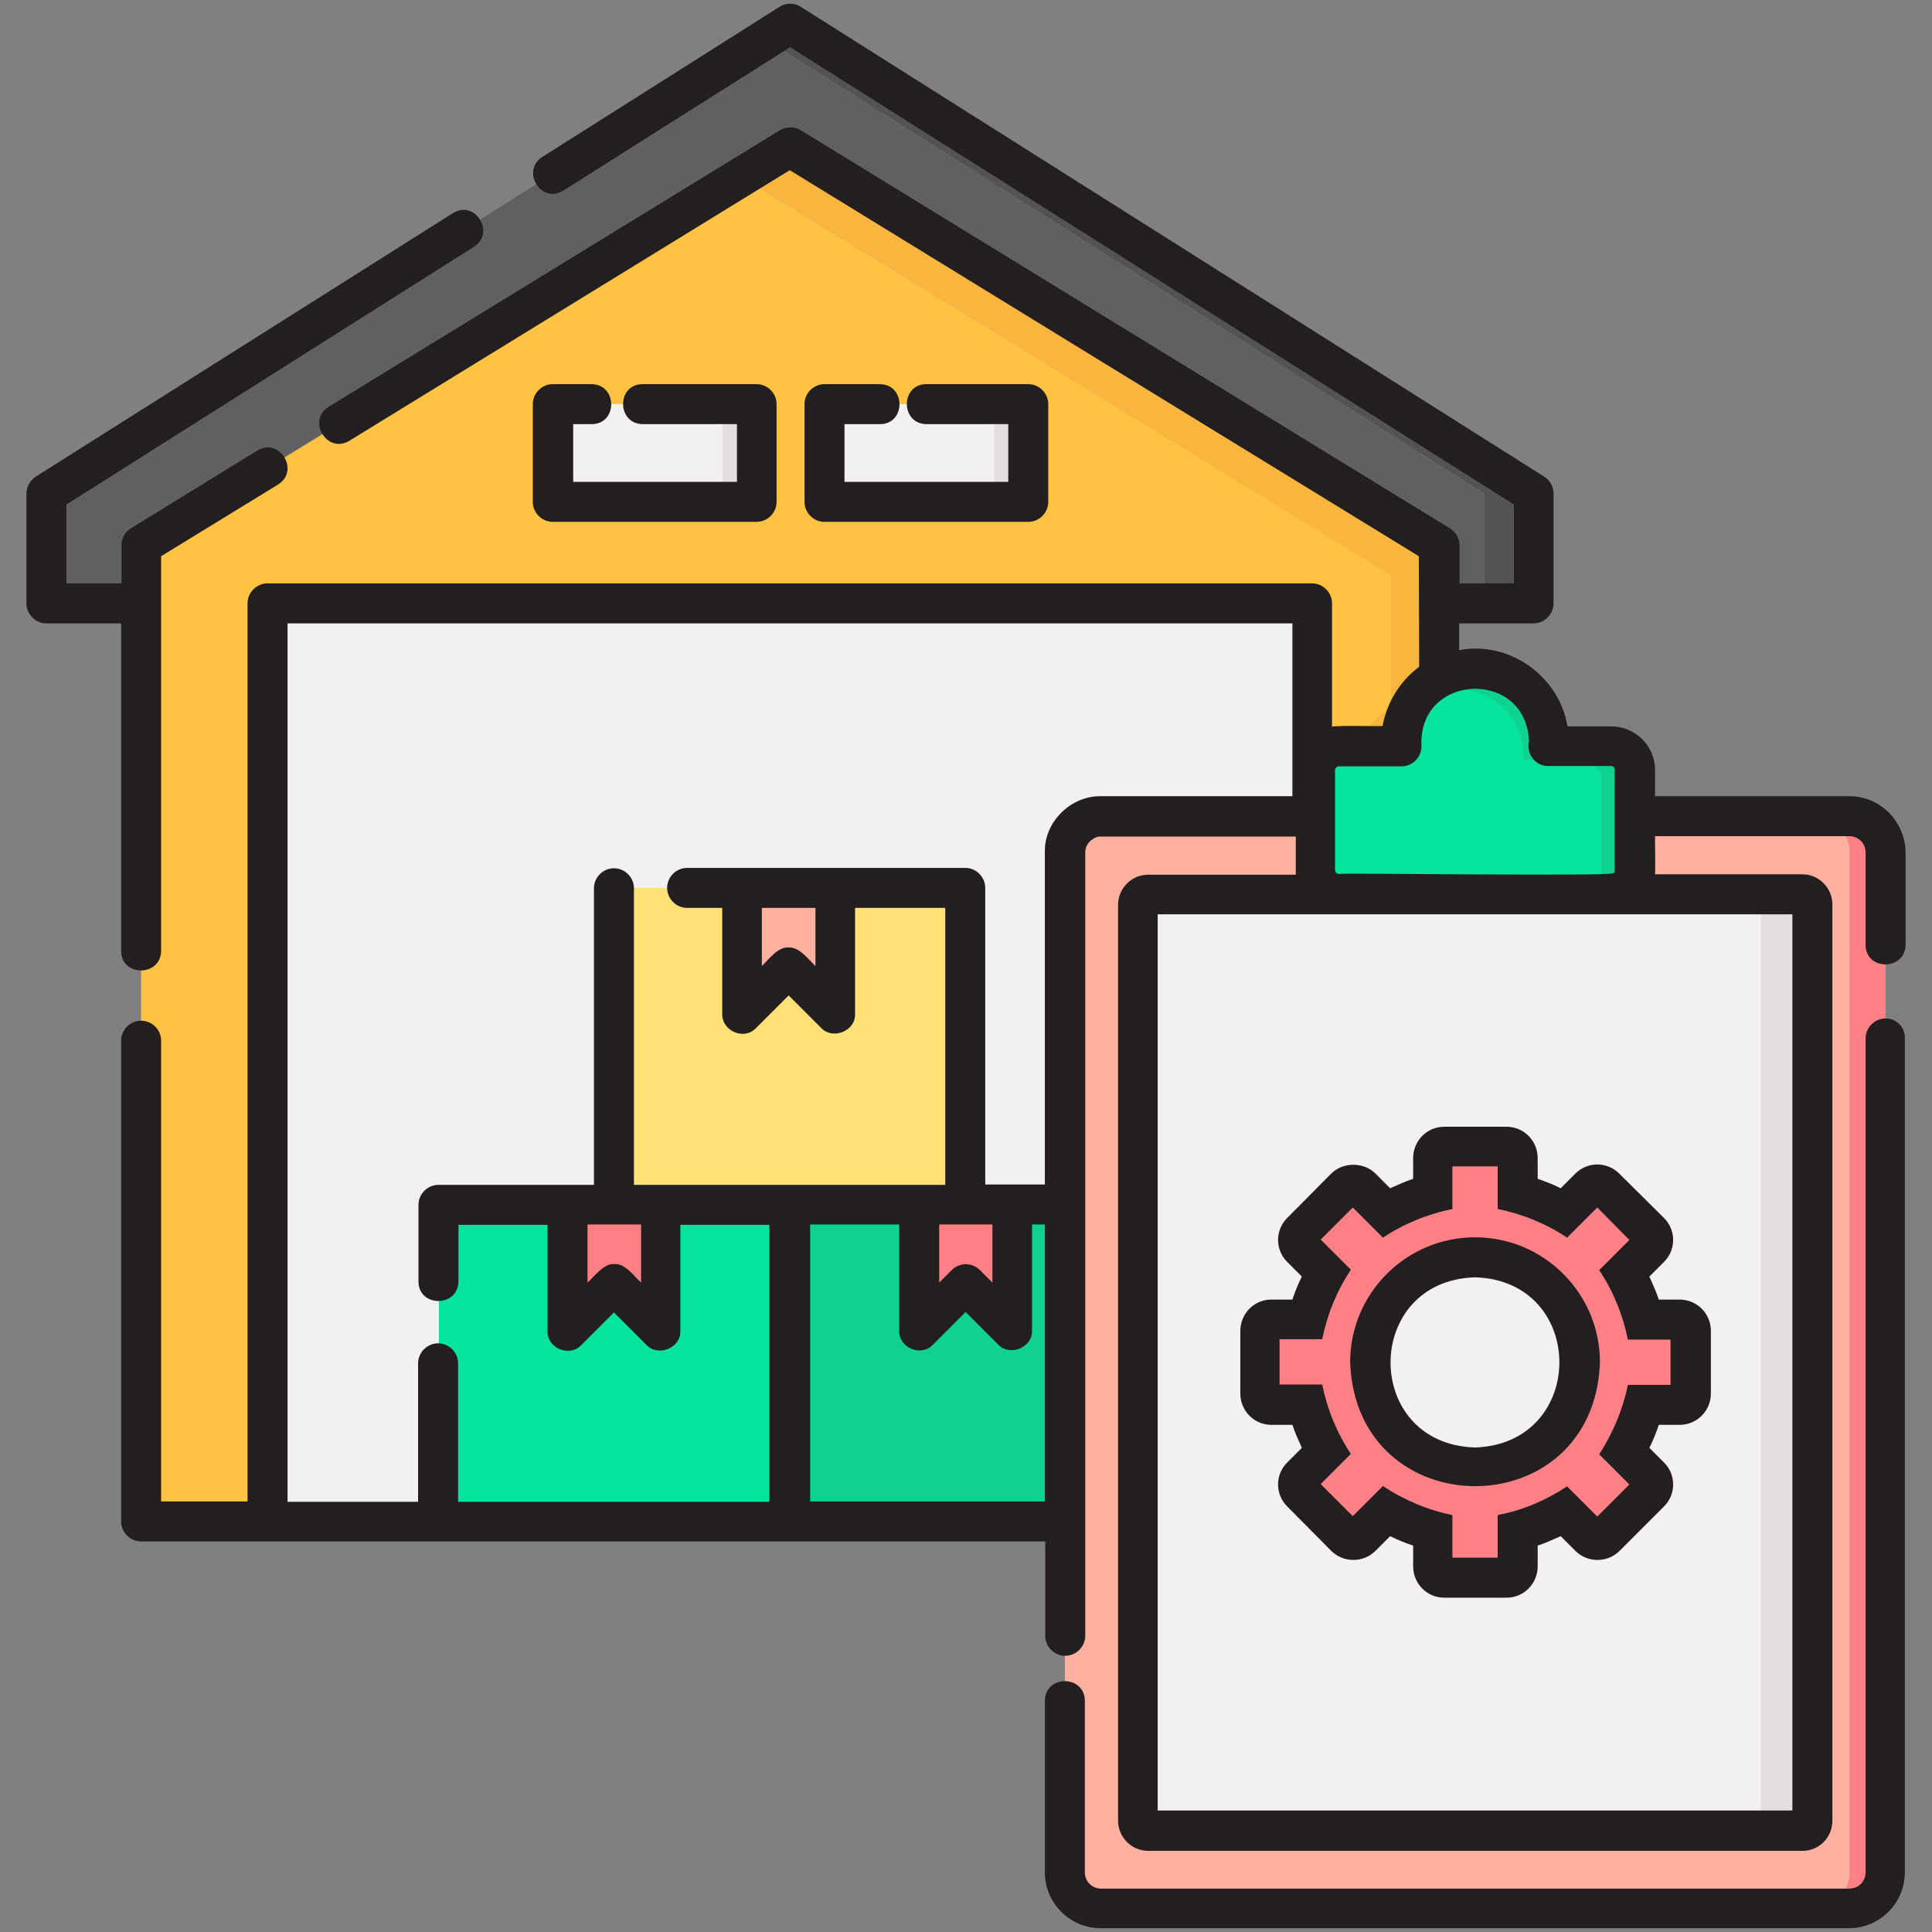
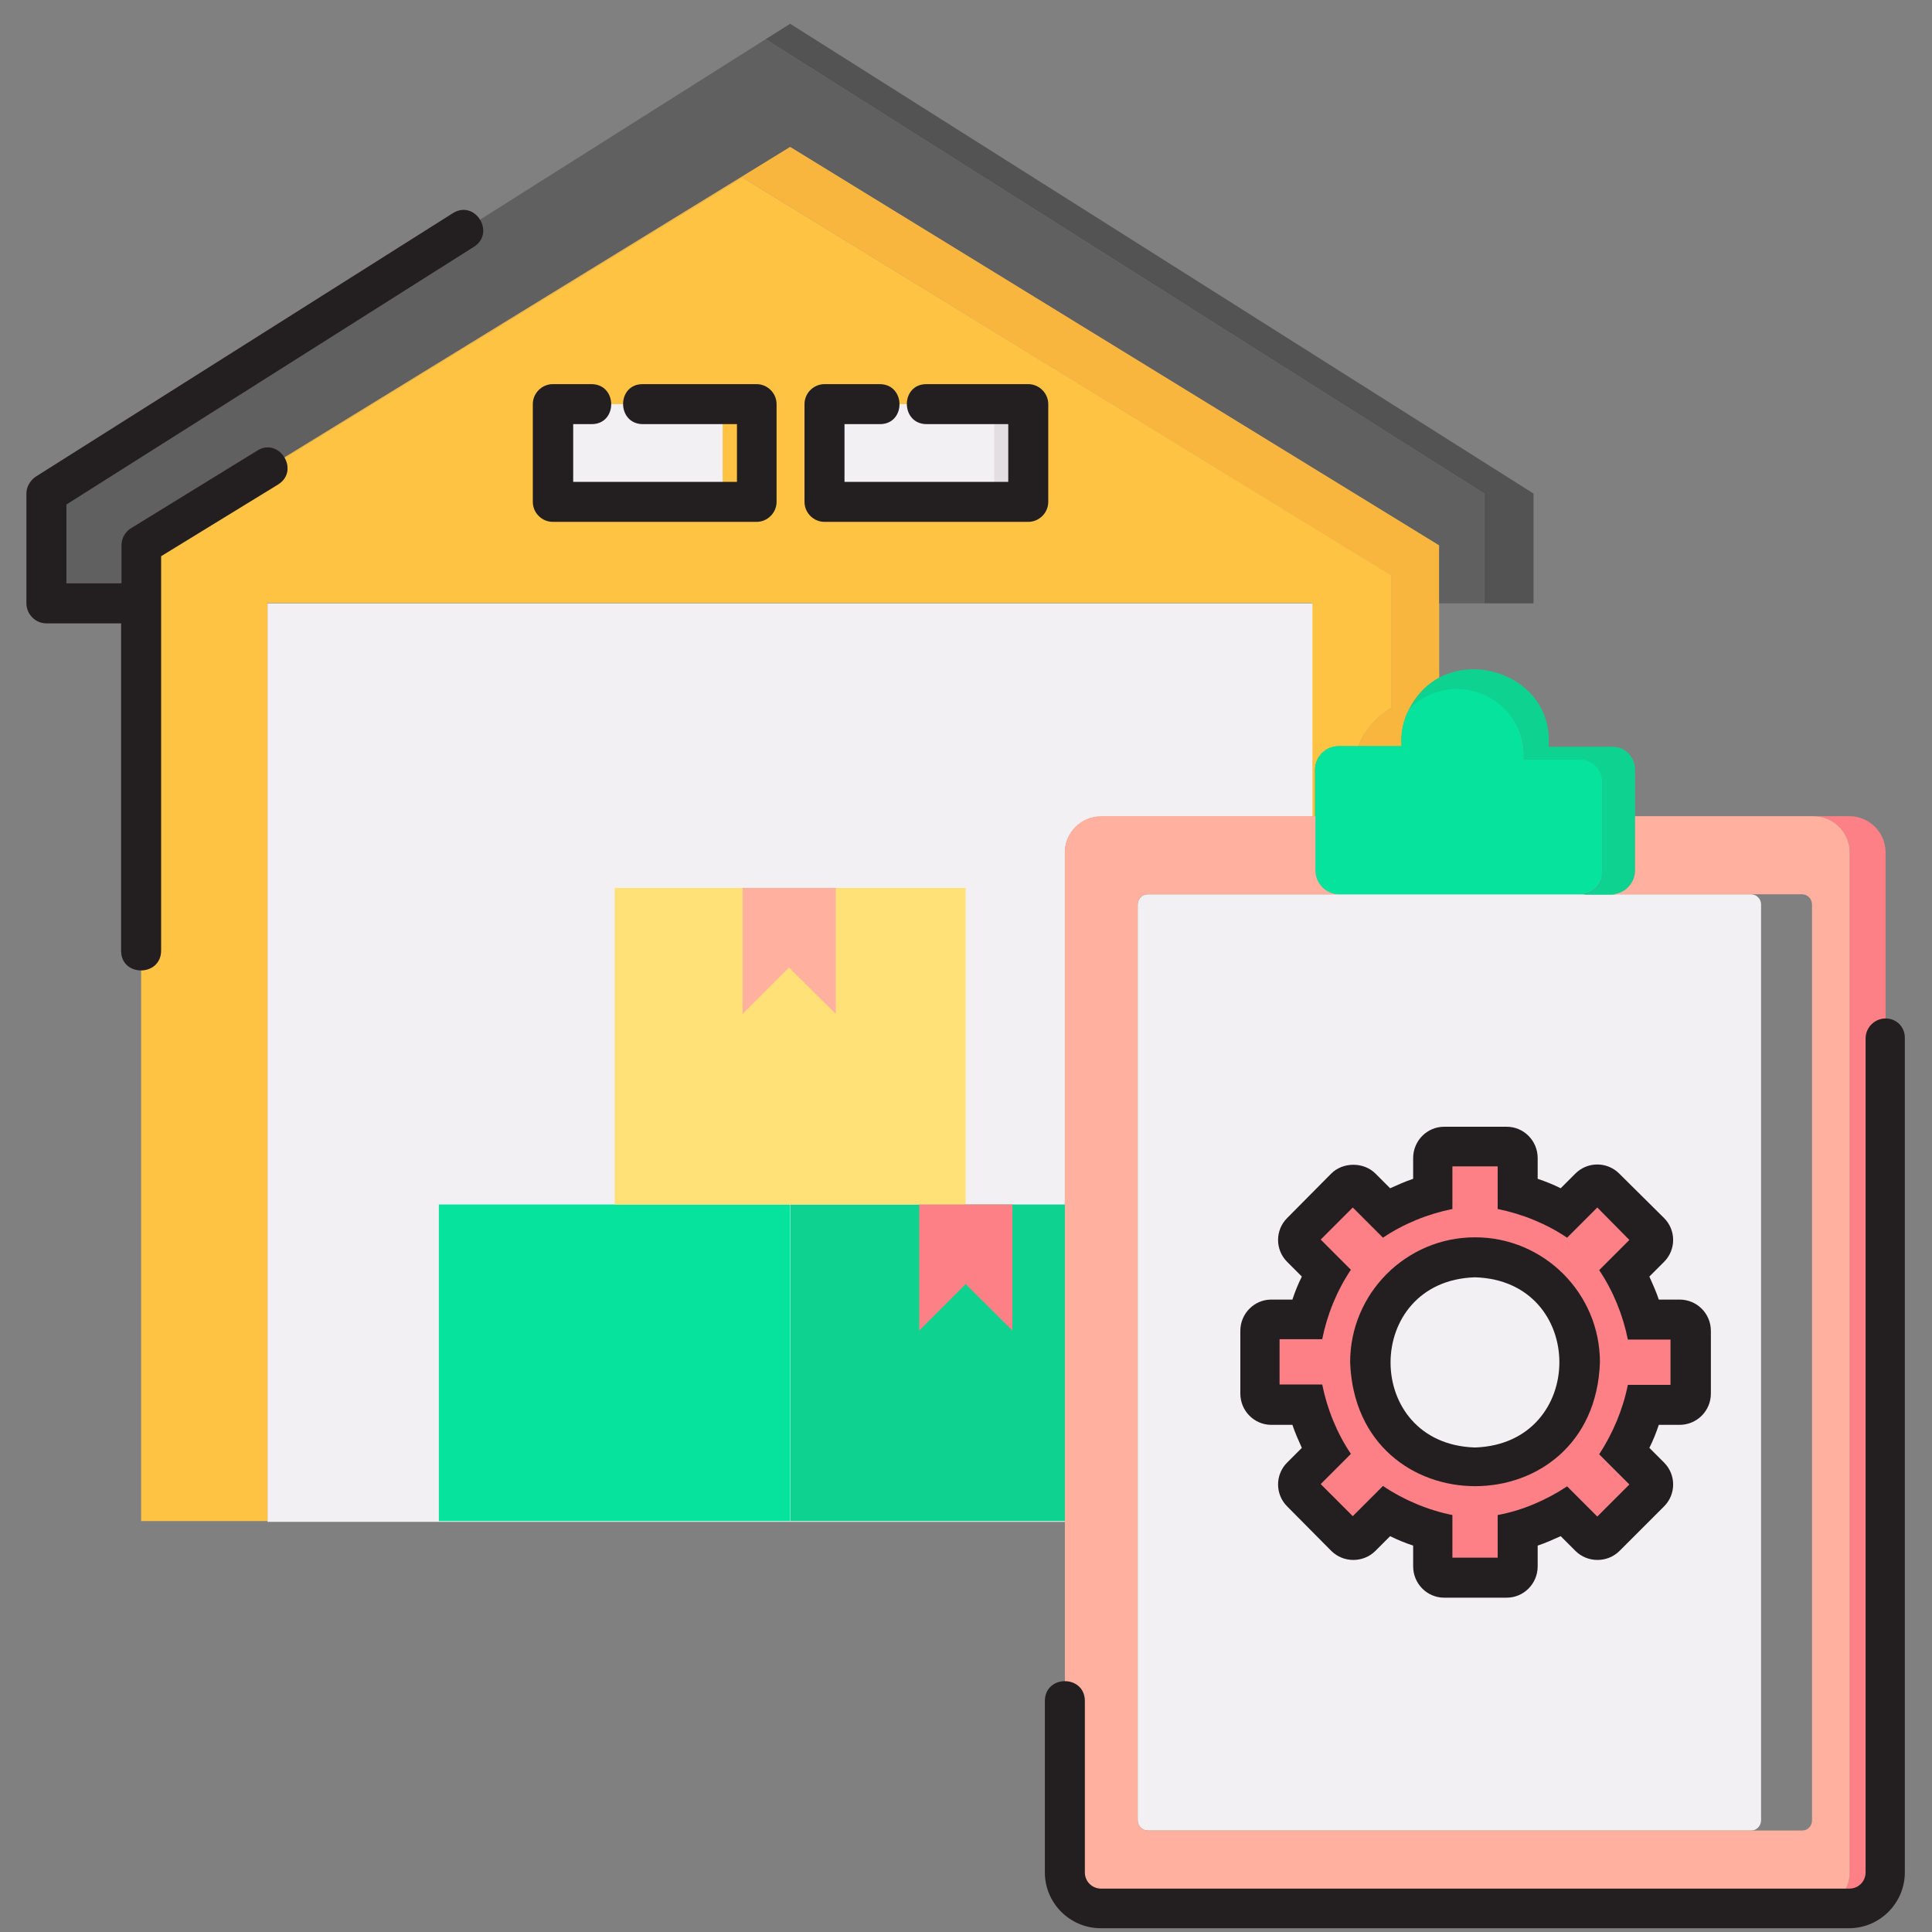
<svg xmlns="http://www.w3.org/2000/svg" id="Layer_1" viewBox="0 0 512 512">
  <rect x="0" y="0" width="512" height="512" fill="#808080" stroke="none" />
  <g>
    <g>
-       <path d="m480.3 239.7v242.7c0 1.5-1.2 2.7-2.6 2.7h-13.7c1.5 0 2.6-1.2 2.6-2.7v-242.7c0-1.5-1.2-2.7-2.6-2.7h13.6c1.5 0 2.7 1.2 2.7 2.7z" fill="#e2dee2" />
      <path d="m466.7 239.7v242.7c0 1.5-1.2 2.7-2.6 2.7h-159.9c-1.5 0-2.7-1.2-2.7-2.7v-242.7c0-1.5 1.2-2.7 2.7-2.7h159.8c1.5 0 2.7 1.2 2.7 2.7z" fill="#f3f0f3" />
      <path d="m445.1 349.8h-9.5c-1.1-4.4-2.8-8.5-5.1-12.3l6.7-6.7c1.2-1.2 1.2-3.1 0-4.2l-11.7-11.7c-1.2-1.2-3.1-1.2-4.2 0l-6.7 6.7c-3.8-2.3-7.9-4-12.3-5.1v-9.5c0-1.6-1.3-3-3-3h-16.6c-1.6 0-3 1.3-3 3v9.5c-4.4 1.1-8.5 2.8-12.3 5.1l-6.7-6.7c-1.2-1.2-3.1-1.2-4.2 0l-11.7 11.7c-1.2 1.2-1.2 3 0 4.2l6.7 6.7c-2.3 3.8-4 7.9-5.1 12.3h-9.5c-1.6 0-3 1.3-3 3v16.6c0 1.6 1.3 3 3 3h9.5c1.1 4.4 2.8 8.5 5.1 12.3l-6.7 6.7c-1.2 1.2-1.2 3 0 4.2l11.7 11.7c1.2 1.2 3 1.2 4.2 0l6.7-6.7c3.8 2.3 7.9 4 12.3 5.1v9.5c0 1.7 1.3 3 3 3h16.6c1.6 0 3-1.3 3-3v-9.5c4.4-1.1 8.5-2.8 12.3-5.1l6.7 6.7c1.2 1.2 3 1.2 4.2 0l11.7-11.7c1.2-1.2 1.2-3.1 0-4.2l-6.7-6.7c2.3-3.8 4-7.9 5.1-12.3h9.5c1.6 0 3-1.3 3-3v-16.6c0-1.7-1.4-3-3-3zm-54.2 39.1c-36.8-1.1-36.8-54.5 0-55.7 36.8 1.1 36.8 54.5 0 55.7z" fill="#fd8087" />
      <path d="m381.4 144.5v35.1c-6.3 3.6-10.6 10.6-9.9 18.2h-11.5c1.7-4.4 4.7-7.9 8.8-10.2v-35.1h-.1l-172-105.5-159.3 97.7v-.3l172-105.5z" fill="#f9b63e" />
      <path d="m368.8 152.5v35.1c-4 2.3-7.1 5.8-8.8 10.2h-5.2c-3.5 0-6.3 2.8-6.3 6.2v12.3h-.8v-56.5h-276.8v243.3h-33.5v-258.4l159.3-97.7z" fill="#ffc344" />
      <path d="m406.4 130.8v29.1h-13.1v-29.1l-190.4-120.4 6.5-4.1z" fill="#545354" />
      <path d="m393.3 130.8v29.1h-7.6-4.3v-15.4l-172-105.6-6.5 4-165.5 101.6v15.4h-4.3-20.8v-29.1l190.6-120.4z" fill="#606060" />
      <path d="m347.8 159.9v56.5h-56c-5.3 0-9.6 4.3-9.6 9.6v177.3h-211.3v-243.4z" fill="#f3f0f3" />
-       <path d="m191.4 107.1h9v25.9h-9z" fill="#e2dee2" />
      <path d="m146.5 107.1h45v25.9h-45z" fill="#f3f0f3" />
      <path d="m263.4 107.1h9v25.9h-9z" fill="#e2dee2" />
      <path d="m218.5 107.1h45v25.9h-45z" fill="#f3f0f3" />
      <path d="m116.3 319.2h93v83.9h-93z" fill="#05e39c" />
      <path d="m209.4 319.2h72.9v83.9h-72.9z" fill="#0ed290" />
      <path d="m162.9 235.3h93v83.9h-93z" fill="#ffe177" />
-       <path d="m150.5 319.2v33.4l12.4-12.3 12.3 12.3v-33.4z" fill="#fd8087" />
      <path d="m243.6 319.2v33.4l12.3-12.3 12.4 12.3v-33.4z" fill="#fd8087" />
      <path d="m196.8 235.3v33.4l12.3-12.3 12.4 12.3v-33.4z" fill="#ffb09e" />
      <path d="m433.3 204v26.8c0 .5-.1 1-.2 1.4-.6 2.8-3.1 4.9-6.1 4.9h-8.1c3.2 0 5.7-2.6 5.7-5.7v-24.3c0-3.1-2.6-5.6-5.7-5.6h-15.1c1.5-16.1-19.7-25.1-30.4-13.3 8.8-18.9 38.6-11.4 37 9.7h16.6c3.5-.2 6.3 2.6 6.3 6.1z" fill="#0ed290" />
      <path d="m424.6 207v24.3c0 3.1-2.5 5.7-5.7 5.7h-64.1c-3.5 0-6.3-2.9-6.3-6.3v-26.8c0-3.4 2.8-6.2 6.3-6.2h16.6c-.3-3.4.5-7.1 2.1-9.9 3.3-3.2 7.7-5.2 12.6-5.2 10.1 0 18.5 8.6 17.7 18.7h15.1c3.1.1 5.7 2.6 5.7 5.7z" fill="#05e39c" />
      <path d="m499.7 225.9v270.3c0 5.3-4.3 9.6-9.6 9.6h-9.5c5.3 0 9.6-4.3 9.6-9.6v-270.3c0-5.3-4.3-9.6-9.6-9.6h9.5c5.3 0 9.6 4.3 9.6 9.6z" fill="#fd8087" />
      <path d="m490.2 225.9v270.3c0 5.3-4.3 9.6-9.6 9.6h-188.8c-5.3 0-9.6-4.3-9.6-9.6v-270.3c0-5.3 4.3-9.6 9.6-9.6h56.8v14.4c0 3.4 2.8 6.3 6.3 6.3h-50.7c-1.5 0-2.7 1.2-2.7 2.7v242.7c0 1.5 1.2 2.7 2.7 2.7h173.4c1.5 0 2.6-1.2 2.6-2.7v-242.7c0-1.5-1.2-2.7-2.6-2.7h-50.6c3.5 0 6.3-2.9 6.3-6.3v-14.4h47.3c5.3 0 9.6 4.3 9.6 9.6z" fill="#ffb09e" />
    </g>
    <g fill="#231f20">
      <path d="m390.9 327.9c-18.3 0-33.1 14.9-33.1 33.1 1.6 43.8 64.7 43.8 66.2 0 0-18.2-14.8-33.1-33.1-33.1zm0 55.7c-29.9-.9-29.8-44.2 0-45.1 29.8.9 29.8 44.1 0 45.1z" />
      <path d="m417.5 311-3.9 3.9c-2-1-4-1.8-6.1-2.5v-5.5c0-4.6-3.7-8.3-8.2-8.3h-16.6c-4.5 0-8.2 3.7-8.2 8.3v5.5c-2.1.7-4.1 1.6-6.1 2.5l-3.9-3.9c-3.1-3.1-8.6-3.1-11.7 0l-11.7 11.8c-3.2 3.2-3.2 8.4 0 11.6l3.9 3.9c-1 2-1.8 4-2.5 6.1h-5.6c-4.5 0-8.2 3.7-8.2 8.3v16.6c0 4.6 3.7 8.3 8.2 8.3h5.6c.7 2.1 1.6 4.1 2.5 6.1l-3.9 3.9c-3.2 3.2-3.2 8.4 0 11.6l11.7 11.8c3.2 3.2 8.5 3.2 11.7 0l3.9-3.9c2 1 4 1.8 6.1 2.5v5.5c0 4.6 3.7 8.3 8.2 8.3h16.6c4.5 0 8.2-3.7 8.2-8.3v-5.5c2.1-.7 4.1-1.6 6.1-2.5l3.9 3.9c3.2 3.2 8.5 3.2 11.7 0l11.8-11.8c3.2-3.2 3.2-8.4 0-11.6l-3.9-3.9c1-2 1.8-4 2.5-6.1h5.5c4.6 0 8.3-3.7 8.3-8.3v-16.6c0-4.6-3.7-8.3-8.3-8.3h-5.5c-.7-2.1-1.6-4.1-2.5-6.1l3.9-3.9c3.2-3.2 3.2-8.4 0-11.6l-11.9-11.8c-3.2-3.2-8.4-3.2-11.6 0zm14.3 17.6-8 8c3.7 5.5 6.3 11.9 7.6 18.4h11.3v12h-11.3c-1.3 6.5-4 12.9-7.6 18.4l8 8-8.5 8.5-8-8c-5.6 3.7-11.9 6.4-18.4 7.6v11.3h-12v-11.3c-6.5-1.3-12.9-4-18.4-7.7l-8 8-8.5-8.5 8-8c-3.7-5.5-6.3-11.9-7.6-18.4h-11.3v-12h11.3c1.3-6.5 3.9-12.9 7.6-18.4l-8-8 8.5-8.5 8 8c5.5-3.7 11.9-6.3 18.4-7.6v-11.3h12v11.3c6.5 1.3 12.9 3.9 18.4 7.6l8-8z" />
      <path d="m32.1 252c0 6.9 10.5 6.9 10.6 0v-104.6l31-19c5.9-3.7.3-12.6-5.5-9 0 0-33.5 20.6-33.5 20.6-1.6 1-2.5 2.7-2.5 4.5v10.1h-14.6v-20.9l108-68.3c5.8-3.7.3-12.6-5.6-8.9 0 0-110.5 69.8-110.5 69.8-1.5 1-2.5 2.7-2.5 4.5v29.1c0 2.9 2.4 5.3 5.3 5.3h19.8z" />
      <path d="m156.8 112.4c6.9 0 6.9-10.5 0-10.6h-10.3c-2.9 0-5.3 2.4-5.3 5.3v25.9c0 2.9 2.4 5.3 5.3 5.3h54c2.9 0 5.3-2.4 5.3-5.3v-25.9c0-2.9-2.4-5.3-5.3-5.3h-30.2c-6.9 0-6.9 10.5 0 10.6h25v15.3h-43.4v-15.3z" />
      <path d="m233.2 112.4c6.9 0 6.9-10.5 0-10.6h-14.7c-2.9 0-5.3 2.4-5.3 5.3v25.9c0 2.9 2.4 5.3 5.3 5.3h54c2.9 0 5.3-2.4 5.3-5.3v-25.9c0-2.9-2.4-5.3-5.3-5.3h-27c-6.9 0-6.9 10.5 0 10.6h21.7v15.3h-43.4v-15.3z" />
-       <path d="m490.1 211h-51.5v-7c0-6.3-5.2-11.5-11.6-11.5h-11.6c-2.1-13.1-15.3-22.8-28.7-20.2v-7.1h19.7c2.9 0 5.3-2.4 5.3-5.3v-29.1c0-1.8-.9-3.5-2.5-4.5l-197-124.5c-1.7-1.1-3.9-1.1-5.6 0l-62.9 39.8c-5.7 3.7-.3 12.6 5.6 8.9 0 0 60.1-38 60.1-38l191.8 121.2v20.9h-14.4v-10.1c0-1.9-1.1-3.5-2.6-4.5 0 0-172-105.5-172-105.5-1.7-1-3.8-1-5.5 0l-119.6 73.3c-5.8 3.6-.5 12.6 5.5 9 0 0 116.7-71.7 116.7-71.7 39.2 24.1 128.4 78.8 166.7 102.3 0 7.2.1 22 .1 29.3-5.1 3.8-8.6 9.5-9.7 15.7-1.3.1-12.4-.2-13.4.2v-32.7c0-2.9-2.4-5.3-5.3-5.3h-276.8c-2.9 0-5.3 2.4-5.3 5.3v238h-22.9v-122.1c0-2.9-2.4-5.3-5.3-5.3s-5.3 2.4-5.3 5.3v127.4c0 2.9 2.4 5.3 5.3 5.3h239.6v25c0 2.9 2.4 5.3 5.3 5.3s5.3-2.4 5.3-5.3v-207.6c0-1.1.4-2.1 1.3-3 .9-.7 1.7-1.3 3-1.2h51.5v10.1h-39.1c-4.4 0-8 3.6-8 8v242.7c0 4.4 3.6 8 8 8h173.4c4.4 0 7.9-3.6 7.9-8v-242.8c0-4.4-3.6-8-7.9-8h-39.1c.1-.1 0-9.6 0-10.1h51.5c2.4 0 4.3 1.9 4.3 4.3v24.5c0 6.9 10.5 6.9 10.6 0v-24.5c-.1-8.2-6.7-14.9-14.9-14.9zm-84.9-14.6c-.8 3.3 1.7 6.7 5.1 6.6h16.6c.6 0 1 .4 1 .9v27c0 .2-.1.4-.3.5-.8.9-71.9-.1-72.8.2-.6 0-.9-.4-1-1v-26.6c0-.3.5-1 1-.9h16.6c2.9 0 5.3-2.4 5.3-5.3-1-19.5 27.7-20.7 28.5-1.4zm-329-31.2h266.3v45.8h-50.8c-8-.1-15 6.9-14.8 14.8v88.1h-15.8v-78.6c0-2.9-2.4-5.3-5.3-5.3h-73.7c-2.9 0-5.3 2.4-5.3 5.3s2.4 5.3 5.3 5.3h9.3v28.1c-.1 4.6 5.9 7.1 9 3.7 0 0 8.6-8.6 8.6-8.6l8.6 8.6c3.1 3.3 9.2.8 9-3.7v-28.1h23.9v73.4h-82.5v-78.6c0-2.9-2.4-5.3-5.3-5.3s-5.3 2.4-5.3 5.3v78.6h-41.2c-2.9 0-5.3 2.4-5.3 5.3v20.3c0 6.9 10.5 6.9 10.6 0v-15h23.6v28.1c-.2 4.6 5.9 7.1 9 3.7 0 0 8.6-8.6 8.6-8.6l8.6 8.6c3.1 3.3 9.2.8 9-3.7v-28.1h23.6v73.4h-82.5v-36.7c0-2.9-2.4-5.3-5.3-5.3s-5.3 2.4-5.3 5.3v36.7h-34.6zm172.6 159.3h14.2v15.4l-3.3-3.3c-2.1-2.1-5.4-2.1-7.5 0l-3.3 3.3v-15.4zm-46.8-83.9h14.1v15.4c-1.8-1.7-4.3-5.1-7.1-4.9-2.8-.3-5.3 3.2-7.1 4.9v-15.4zm-46.2 83.9h14.1v15.4c-1.8-1.6-4.3-5.2-7.1-4.9-2.7-.3-5.3 3.3-7.1 4.9v-15.4zm58.9 73.4v-73.4h23.6v28.1c-.2 4.6 5.9 7.1 9 3.7 0 0 8.6-8.6 8.6-8.6l8.6 8.6c3.1 3.3 9.2.8 9-3.7v-28.1h3.4v73.4zm260.3-155.6v237.5h-168.2v-237.5z" />
      <path d="m499.7 269.9c-2.9 0-5.3 2.4-5.3 5.3v221c0 2.4-1.9 4.3-4.3 4.3h-198.3c-2.4 0-4.3-1.9-4.3-4.3v-45.5c-.1-6.9-10.5-6.9-10.6 0v45.5c0 8.2 6.7 14.8 14.8 14.8h198.3c8.2 0 14.8-6.7 14.8-14.8v-221c.1-3-2.2-5.3-5.1-5.3z" />
    </g>
  </g>
</svg>